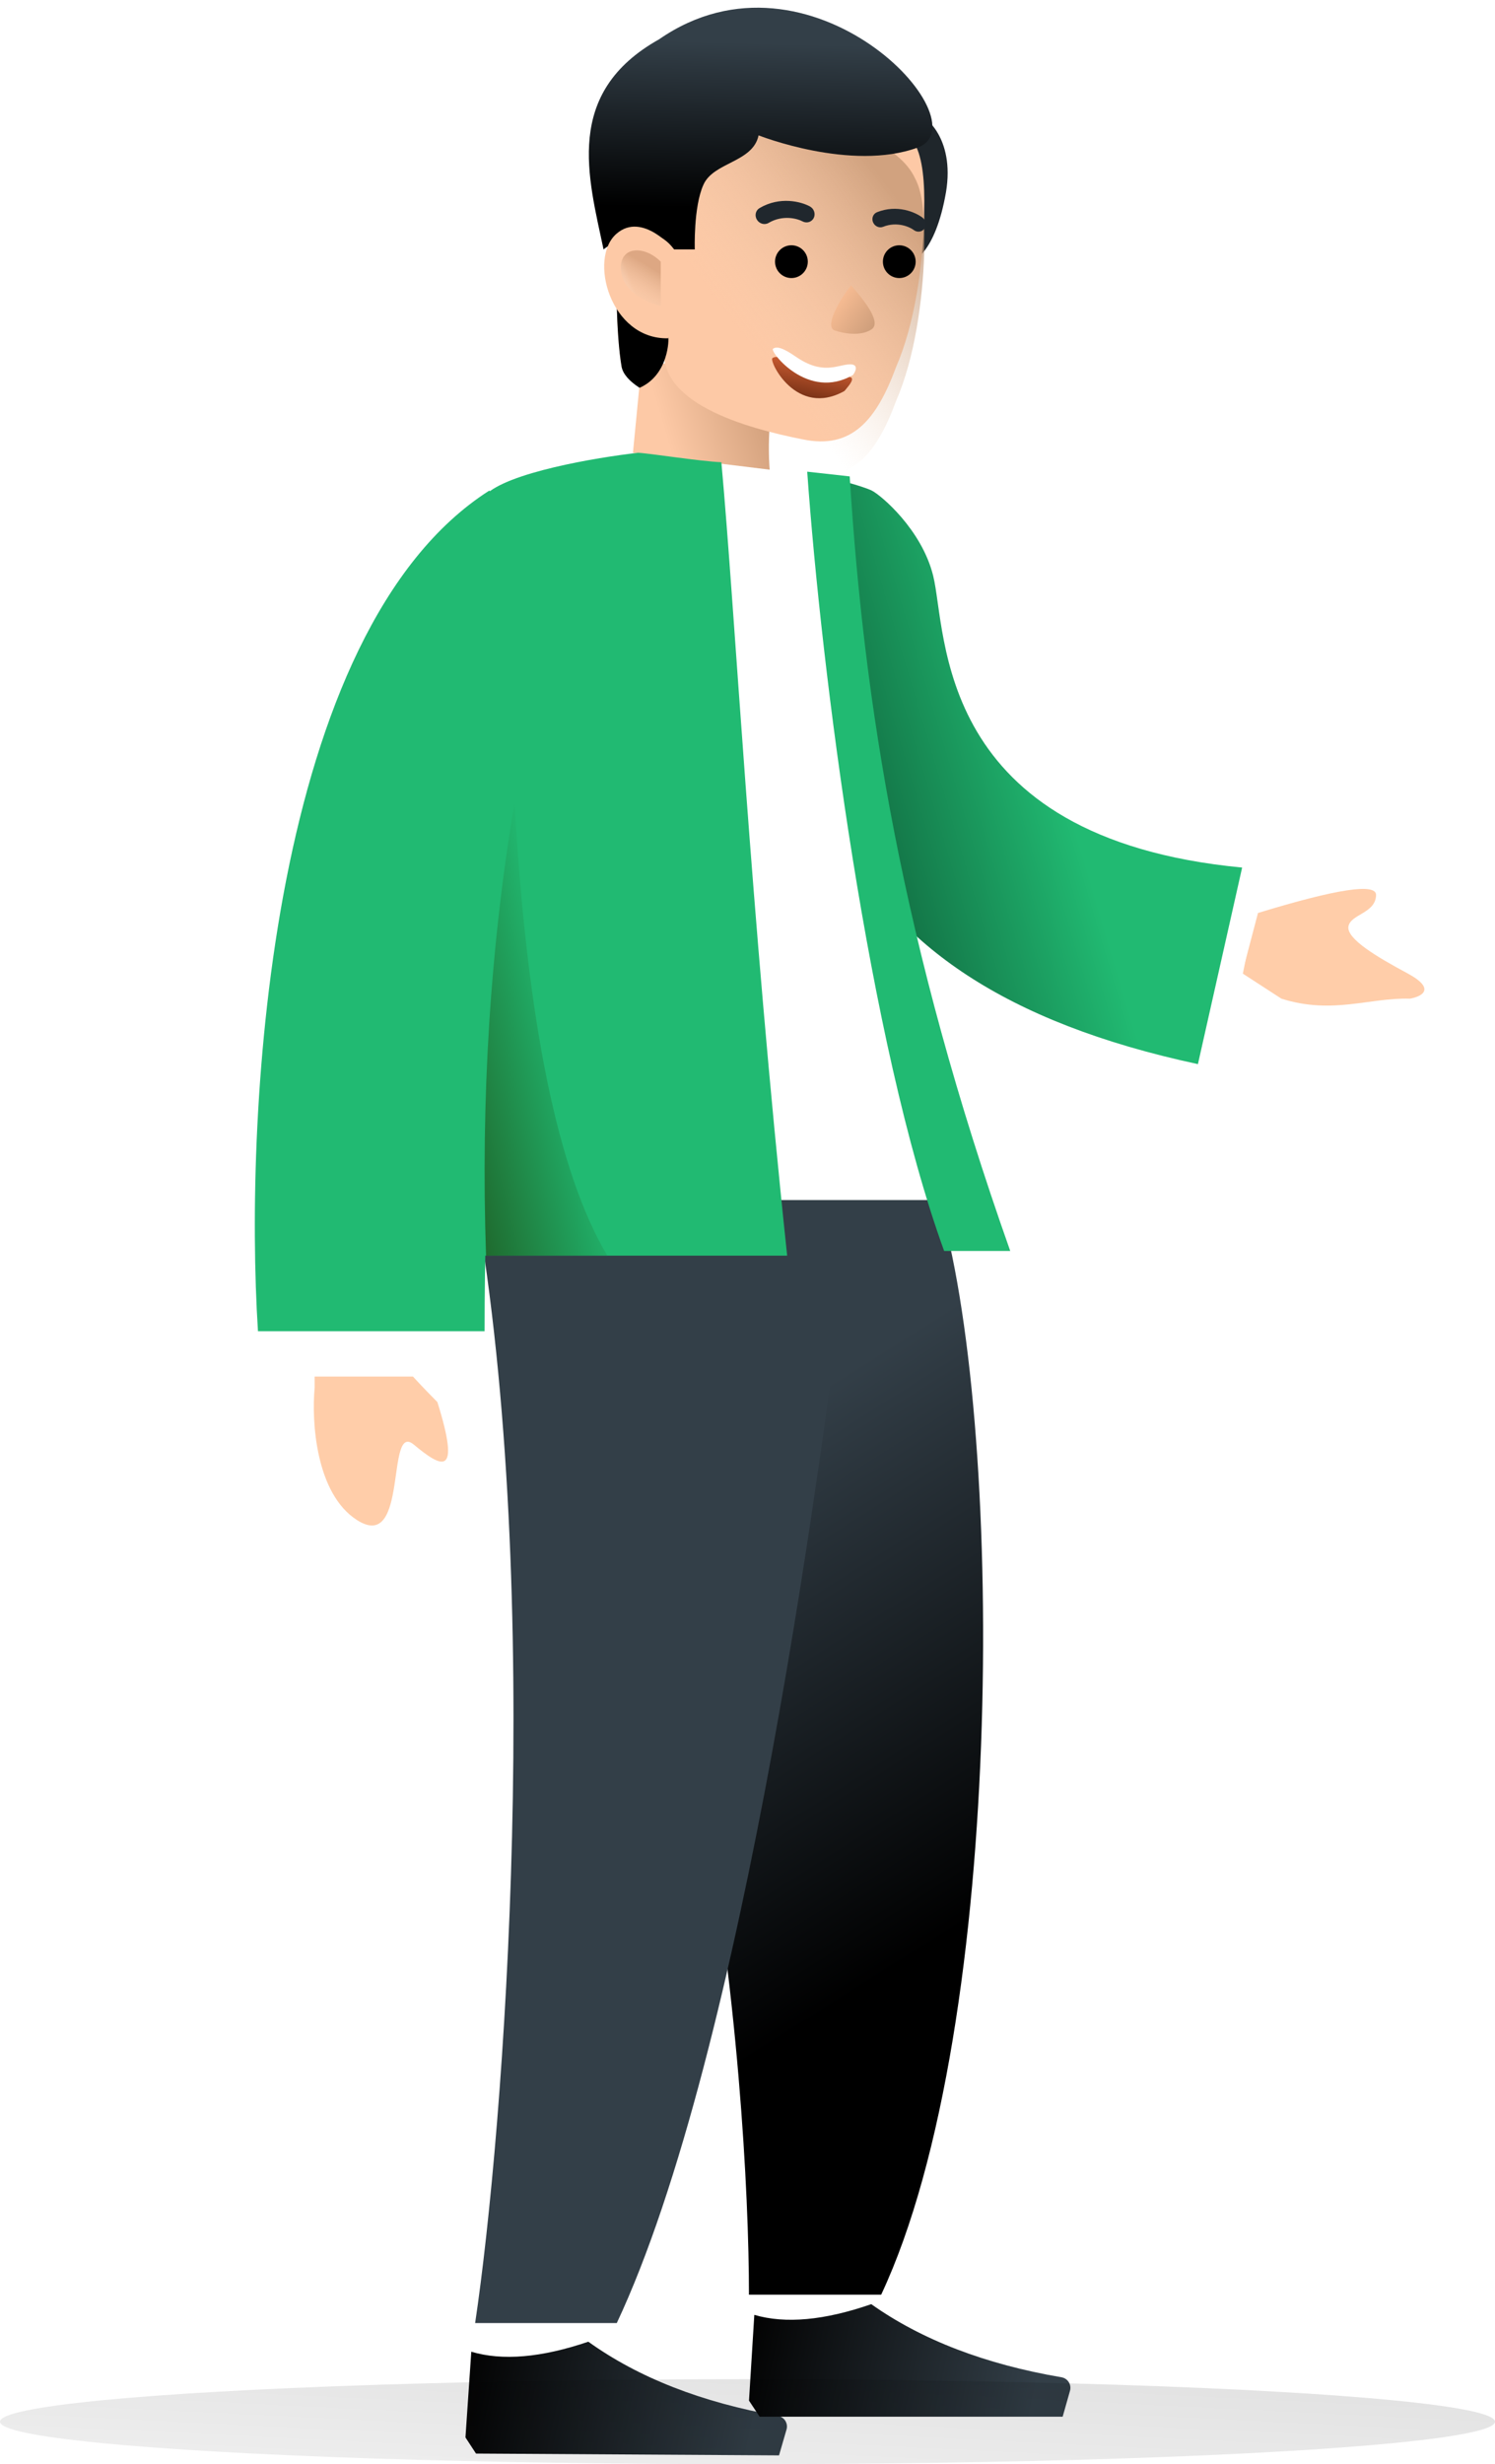
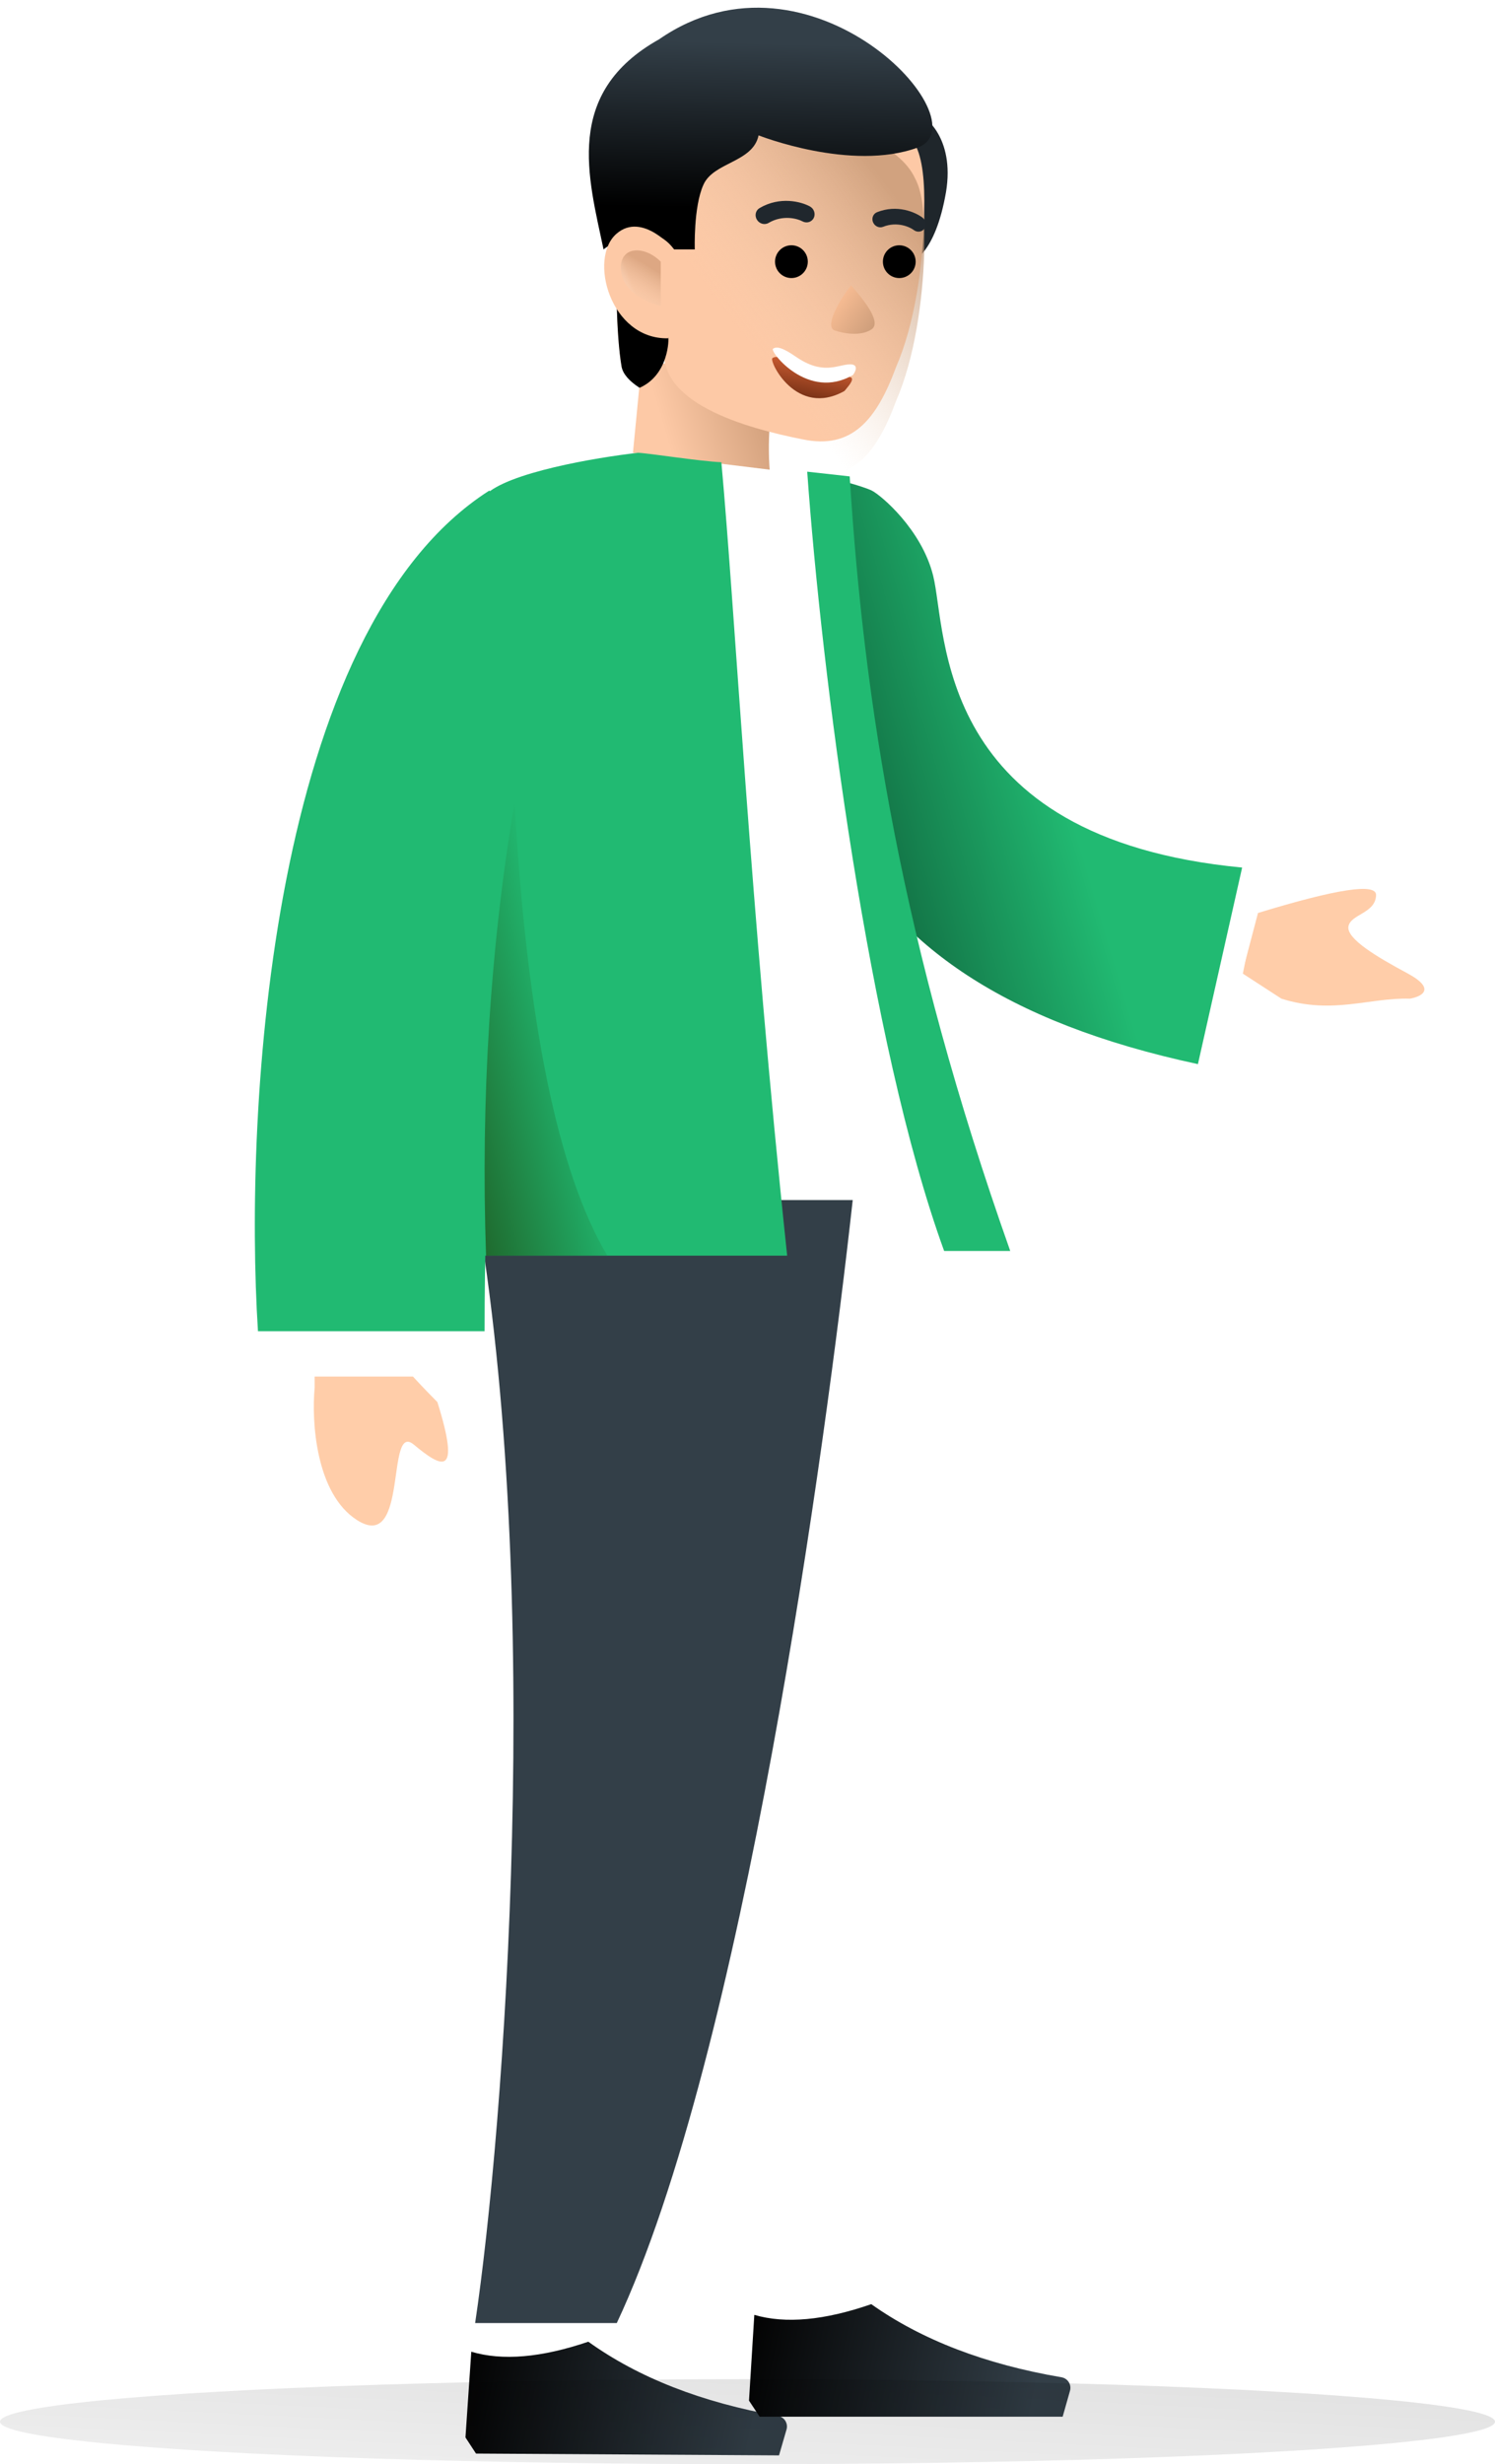
<svg xmlns="http://www.w3.org/2000/svg" width="176" height="290" viewBox="0 0 176 290" fill="none">
  <path d="M108.798 13.824C108.798 13.824 112.68 16.356 111.245 23.276C109.895 30.196 107.194 30.872 107.194 30.872C107.194 30.872 103.143 15.681 108.798 13.824Z" fill="#1F262B" />
  <path d="M91.081 46.062C91.081 46.062 90.295 50.418 90.574 54.755C90.853 59.091 91.081 60.616 91.081 60.616C79.835 58.884 74.326 55.228 74.326 55.228L75.481 43.299C77.759 41.696 84.582 44.121 88.211 45.134C89.899 45.64 91.081 46.062 91.081 46.062Z" fill="url(#paint0_linear_3327_116)" />
  <path d="M108.8 24.878C108.8 25.216 108.8 25.469 108.8 25.807C108.631 31.292 107.703 38.104 105.492 43.192C103.183 49.456 100.277 52.897 94.538 51.715C87.702 50.365 77.001 47.367 78.257 40.461C77.076 39.702 73.355 44.036 73.186 43.192C72.849 41.251 72.68 38.55 72.596 35.596C72.343 26.735 72.933 15.68 72.933 15.68C81.204 5.384 104.243 9.434 107.703 16.945C108.631 18.633 108.885 21.503 108.8 24.878Z" fill="#FDC9A6" />
  <g filter="url(#filter0_i_3327_116)">
    <path d="M108.8 24.878C108.8 25.216 108.8 25.469 108.8 25.807C108.631 31.292 107.703 38.104 105.492 43.192C103.183 49.456 100.277 52.897 94.538 51.715C87.702 50.365 78.257 48.623 78.257 39.833C77.076 39.074 73.355 44.036 73.186 43.192C72.849 41.251 72.68 38.55 72.596 35.596C72.343 26.735 72.933 15.68 72.933 15.68C81.204 5.384 104.243 9.434 107.703 16.945C108.631 18.633 108.885 21.503 108.8 24.878Z" fill="url(#paint1_linear_3327_116)" fill-opacity="0.7" />
  </g>
  <path d="M93.17 32.722C92.105 32.722 91.242 31.859 91.242 30.794C91.242 29.729 92.105 28.865 93.17 28.865C94.235 28.865 95.099 29.729 95.099 30.794C95.099 31.859 94.235 32.722 93.17 32.722Z" fill="black" />
  <path d="M105.868 32.723C104.803 32.723 103.94 31.86 103.94 30.795C103.94 29.73 104.803 28.867 105.868 28.867C106.933 28.867 107.797 29.73 107.797 30.795C107.797 31.86 106.933 32.723 105.868 32.723Z" fill="black" />
  <path fill-rule="evenodd" clip-rule="evenodd" d="M102.781 26.162C102.979 26.636 103.509 26.873 103.965 26.691C105.615 26.032 107.104 26.711 107.575 27.072C107.981 27.383 108.543 27.309 108.829 26.907C109.116 26.506 109.019 25.928 108.613 25.618C107.765 24.969 105.612 24.03 103.247 24.974C102.791 25.157 102.582 25.688 102.781 26.162Z" fill="#20272D" />
  <path fill-rule="evenodd" clip-rule="evenodd" d="M89.108 25.859C89.402 26.34 90.017 26.509 90.481 26.235C92.161 25.244 93.89 25.733 94.462 26.046C94.954 26.315 95.551 26.141 95.795 25.658C96.039 25.174 95.838 24.563 95.345 24.294C94.317 23.731 91.823 23.071 89.415 24.492C88.951 24.765 88.813 25.378 89.108 25.859Z" fill="#20272D" />
  <path d="M102.617 38.751C101.351 39.619 99.28 39.232 98.402 38.93C96.886 38.653 98.839 35.249 100.195 33.591C101.403 34.943 103.884 37.884 102.617 38.751Z" fill="url(#paint2_linear_3327_116)" />
  <g filter="url(#filter1_d_3327_116)">
    <path d="M99.758 43.352C101.01 43.293 99.768 44.559 99.416 45.014C93.723 48.2 90.488 41.45 90.938 41.146C91.388 40.843 92.132 40.995 93.836 42.137C97.243 44.42 98.192 43.427 99.758 43.352Z" fill="url(#paint3_linear_3327_116)" />
  </g>
  <path d="M99.961 42.882C101.124 42.815 100.755 43.681 100.424 44.123C95.117 47.236 90.583 41.339 91.003 41.043C91.423 40.747 92.112 40.888 93.684 41.975C96.828 44.149 98.508 42.965 99.961 42.882Z" fill="white" />
  <path d="M75.294 45.639C74.112 44.879 73.353 44.035 73.184 43.191C72.846 41.25 72.678 38.55 72.593 35.596L78.669 39.731C78.754 39.816 78.754 44.12 75.294 45.639Z" fill="black" />
  <path d="M71.052 29.35C71.052 29.35 76.309 25.13 79.347 29.35H81.794C81.794 29.35 81.626 24.371 82.807 21.755C83.989 19.054 88.63 19.139 89.305 15.931C89.305 15.931 100.192 20.236 108.04 17.366C115.889 14.412 95.425 -7.731 77.594 4.625C66.285 10.955 69.28 20.911 71.052 29.35Z" fill="url(#paint4_linear_3327_116)" />
  <path d="M79.348 29.349C79.348 29.349 75.635 24.877 72.597 27.493C69.221 30.362 71.837 39.983 78.673 39.814L79.348 29.349Z" fill="#FDC9A6" />
  <g opacity="0.5">
    <path d="M77.787 35.989V30.794C75.671 28.677 72.592 29.062 73.169 32.141C73.631 34.603 76.44 35.732 77.787 35.989Z" fill="url(#paint5_linear_3327_116)" />
    <path d="M77.787 35.989V30.794C75.671 28.677 72.592 29.062 73.169 32.141C73.631 34.603 76.44 35.732 77.787 35.989Z" fill="url(#paint6_linear_3327_116)" />
  </g>
  <path d="M89.287 273.39L90.399 268.944L90.955 267.832H104.294L101.515 273.39H89.287Z" fill="white" />
-   <path d="M110.404 141.105H54.822C83.169 173.899 88.171 246.155 88.171 270.055H103.734C118.636 238.343 118.185 166.117 110.404 141.105Z" fill="url(#paint7_linear_3327_116)" />
  <path d="M55.937 277.839L57.049 273.393L57.605 272.281H70.944L68.165 277.839H55.937Z" fill="white" />
  <path d="M100.402 141.105H55.937C64.109 187.712 59.342 250.567 55.937 273.39H72.612C87.513 241.678 97.198 170.134 100.402 141.105Z" fill="#333F48" />
  <path fill-rule="evenodd" clip-rule="evenodd" d="M54.797 286.851L55.483 276.763C59.141 277.857 63.733 277.464 69.26 275.585C75.164 279.822 82.612 282.735 91.603 284.325C92.289 284.446 92.746 285.101 92.625 285.787C92.617 285.832 92.607 285.875 92.594 285.919L91.711 288.965L56.037 288.75L54.797 286.851Z" fill="url(#paint8_linear_3327_116)" />
  <path fill-rule="evenodd" clip-rule="evenodd" d="M88.176 282.52L88.802 272.428C92.466 273.5 97.056 273.079 102.57 271.166C108.5 275.368 115.966 278.236 124.966 279.772C125.652 279.889 126.114 280.541 125.996 281.228C125.989 281.273 125.979 281.317 125.967 281.36L125.102 284.412H89.427L88.176 282.52Z" fill="url(#paint9_linear_3327_116)" />
  <path d="M150.857 117.53L146.232 114.532L148.099 107.445C157.399 104.602 162.032 103.9 161.998 105.339C161.946 107.498 159.018 107.568 158.748 109.02C158.477 110.471 162.122 112.631 165.669 114.533C169.216 116.434 167.269 117.309 165.979 117.53C161.207 117.389 156.888 119.431 150.857 117.53Z" fill="#FFCDA9" />
  <path d="M42.044 178.901C37.152 175.789 36.671 167.229 37.041 163.339V157.225H42.044C43.155 157.41 45.601 158.114 46.49 159.448C47.379 160.782 50.195 163.709 51.492 165.006C54.271 173.899 52.048 172.787 48.713 170.008C45.378 167.229 48.157 182.792 42.044 178.901Z" fill="#FFCDA9" />
  <rect x="33" y="156" width="22" height="6" fill="white" />
  <path d="M142.165 103.826L148.189 105.168L145.095 120.721L139.838 120.108L142.165 103.826Z" fill="white" />
  <path d="M141.027 125.232L146.231 102.101C109.852 98.632 111.52 74.406 109.852 67.736C108.497 62.317 103.738 58.287 102.626 57.731C101.737 57.287 97.787 56.097 95.088 55.836C90.708 88.03 95.089 115.401 141.027 125.232Z" fill="url(#paint10_linear_3327_116)" />
  <path fill-rule="evenodd" clip-rule="evenodd" d="M55.32 141.234H113.185C100.596 110.626 97.068 77.46 97.068 56.066L74.383 53.287C61.501 74.004 57.864 107.013 55.32 141.234Z" fill="white" />
  <path d="M84.925 54.399C82.305 54.284 76.394 53.331 75.114 53.287C70.181 53.843 59.674 55.621 57.108 58.289C56.953 83.078 57.051 135.28 57.051 147.776H92.67C88.303 106.555 86.571 72.498 84.925 54.399Z" fill="#21BA72" />
  <path d="M63.163 86.081C63.163 69.629 59.458 60.328 57.605 57.734C31.815 74.186 28.703 130.546 30.37 156.669H57.049C57.049 120.208 61.125 94.418 63.163 86.081Z" fill="#21BA72" />
  <path fill-rule="evenodd" clip-rule="evenodd" d="M60.581 94.418C62.035 120.219 65.675 138.005 71.502 147.776H57.219C56.593 129.213 57.714 111.427 60.581 94.418V94.418Z" fill="url(#paint11_linear_3327_116)" />
  <path d="M111.149 147.219C102.256 122.763 96.698 79.039 95.03 55.51L100.033 56.066C101.7 82.745 106.147 111.091 118.93 147.219H111.149Z" fill="#21BA72" />
  <ellipse opacity="0.5" rx="88" ry="5" transform="matrix(-1 0 0 1 88 285)" fill="url(#paint12_linear_3327_116)" />
  <defs>
    <filter id="filter0_i_3327_116" x="72.533" y="9.49" width="36.283" height="46.455" filterUnits="userSpaceOnUse" color-interpolation-filters="sRGB">
      <feFlood flood-opacity="0" result="BackgroundImageFix" />
      <feBlend mode="normal" in="SourceGraphic" in2="BackgroundImageFix" result="shape" />
      <feColorMatrix in="SourceAlpha" type="matrix" values="0 0 0 0 0 0 0 0 0 0 0 0 0 0 0 0 0 0 127 0" result="hardAlpha" />
      <feOffset dy="4" />
      <feGaussianBlur stdDeviation="2" />
      <feComposite in2="hardAlpha" operator="arithmetic" k2="-1" k3="1" />
      <feColorMatrix type="matrix" values="0 0 0 0 0.992 0 0 0 0 0.865 0 0 0 0 0.617 0 0 0 0.25 0" />
      <feBlend mode="normal" in2="shape" result="effect1_innerShadow_3327_116" />
    </filter>
    <filter id="filter1_d_3327_116" x="89.897" y="41.01" width="11.408" height="6.857" filterUnits="userSpaceOnUse" color-interpolation-filters="sRGB">
      <feFlood flood-opacity="0" result="BackgroundImageFix" />
      <feColorMatrix in="SourceAlpha" type="matrix" values="0 0 0 0 0 0 0 0 0 0 0 0 0 0 0 0 0 0 127 0" result="hardAlpha" />
      <feOffset dy="1" />
      <feGaussianBlur stdDeviation="0.5" />
      <feColorMatrix type="matrix" values="0 0 0 0 0.896 0 0 0 0 0.681 0 0 0 0 0.504 0 0 0 1 0" />
      <feBlend mode="normal" in2="BackgroundImageFix" result="effect1_dropShadow_3327_116" />
      <feBlend mode="normal" in="SourceGraphic" in2="effect1_dropShadow_3327_116" result="shape" />
    </filter>
    <linearGradient id="paint0_linear_3327_116" x1="89.559" y1="49.88" x2="78.885" y2="53.02" gradientUnits="userSpaceOnUse">
      <stop stop-color="#D6A480" />
      <stop offset="1" stop-color="#FDC9A6" />
    </linearGradient>
    <linearGradient id="paint1_linear_3327_116" x1="102.7" y1="15.675" x2="83.485" y2="30.287" gradientUnits="userSpaceOnUse">
      <stop stop-color="#BF926F" />
      <stop offset="1" stop-color="#F3D1B5" stop-opacity="0" />
    </linearGradient>
    <linearGradient id="paint2_linear_3327_116" x1="103.811" y1="40.225" x2="98.168" y2="36.297" gradientUnits="userSpaceOnUse">
      <stop stop-color="#C09473" />
      <stop offset="1" stop-color="#F6BB92" />
    </linearGradient>
    <linearGradient id="paint3_linear_3327_116" x1="96.022" y1="41.93" x2="95.244" y2="45.72" gradientUnits="userSpaceOnUse">
      <stop stop-color="#C75A30" />
      <stop offset="1" stop-color="#7B3317" />
    </linearGradient>
    <linearGradient id="paint4_linear_3327_116" x1="85.105" y1="4.944" x2="84.608" y2="24.54" gradientUnits="userSpaceOnUse">
      <stop stop-color="#333F48" />
      <stop offset="1" />
    </linearGradient>
    <linearGradient id="paint5_linear_3327_116" x1="76.3" y1="31.27" x2="74.143" y2="34.899" gradientUnits="userSpaceOnUse">
      <stop stop-color="#BD8660" />
      <stop offset="1" stop-color="#F3D1B5" stop-opacity="0.31" />
    </linearGradient>
    <linearGradient id="paint6_linear_3327_116" x1="71.56" y1="37.408" x2="75.434" y2="35.964" gradientUnits="userSpaceOnUse">
      <stop stop-color="white" />
      <stop offset="1" stop-color="white" stop-opacity="0" />
    </linearGradient>
    <linearGradient id="paint7_linear_3327_116" x1="119.297" y1="222.81" x2="85.948" y2="170.008" gradientUnits="userSpaceOnUse">
      <stop />
      <stop offset="1" stop-color="#333F48" />
    </linearGradient>
    <linearGradient id="paint8_linear_3327_116" x1="54.478" y1="281.646" x2="87.975" y2="288.788" gradientUnits="userSpaceOnUse">
      <stop stop-color="#030303" />
      <stop offset="1" stop-color="#333F48" />
    </linearGradient>
    <linearGradient id="paint9_linear_3327_116" x1="87.826" y1="277.317" x2="121.365" y2="284.256" gradientUnits="userSpaceOnUse">
      <stop stop-color="#030303" />
      <stop offset="1" stop-color="#333F48" />
    </linearGradient>
    <linearGradient id="paint10_linear_3327_116" x1="98.736" y1="99.418" x2="124.859" y2="91.636" gradientUnits="userSpaceOnUse">
      <stop stop-color="#10653D" />
      <stop offset="1" stop-color="#21BA72" />
    </linearGradient>
    <linearGradient id="paint11_linear_3327_116" x1="52.604" y1="130.546" x2="68.926" y2="126.501" gradientUnits="userSpaceOnUse">
      <stop stop-color="#1F692D" />
      <stop offset="1" stop-color="#21BA72" />
    </linearGradient>
    <linearGradient id="paint12_linear_3327_116" x1="102" y1="-138" x2="110" y2="24" gradientUnits="userSpaceOnUse">
      <stop />
      <stop offset="1" stop-opacity="0" />
    </linearGradient>
  </defs>
</svg>